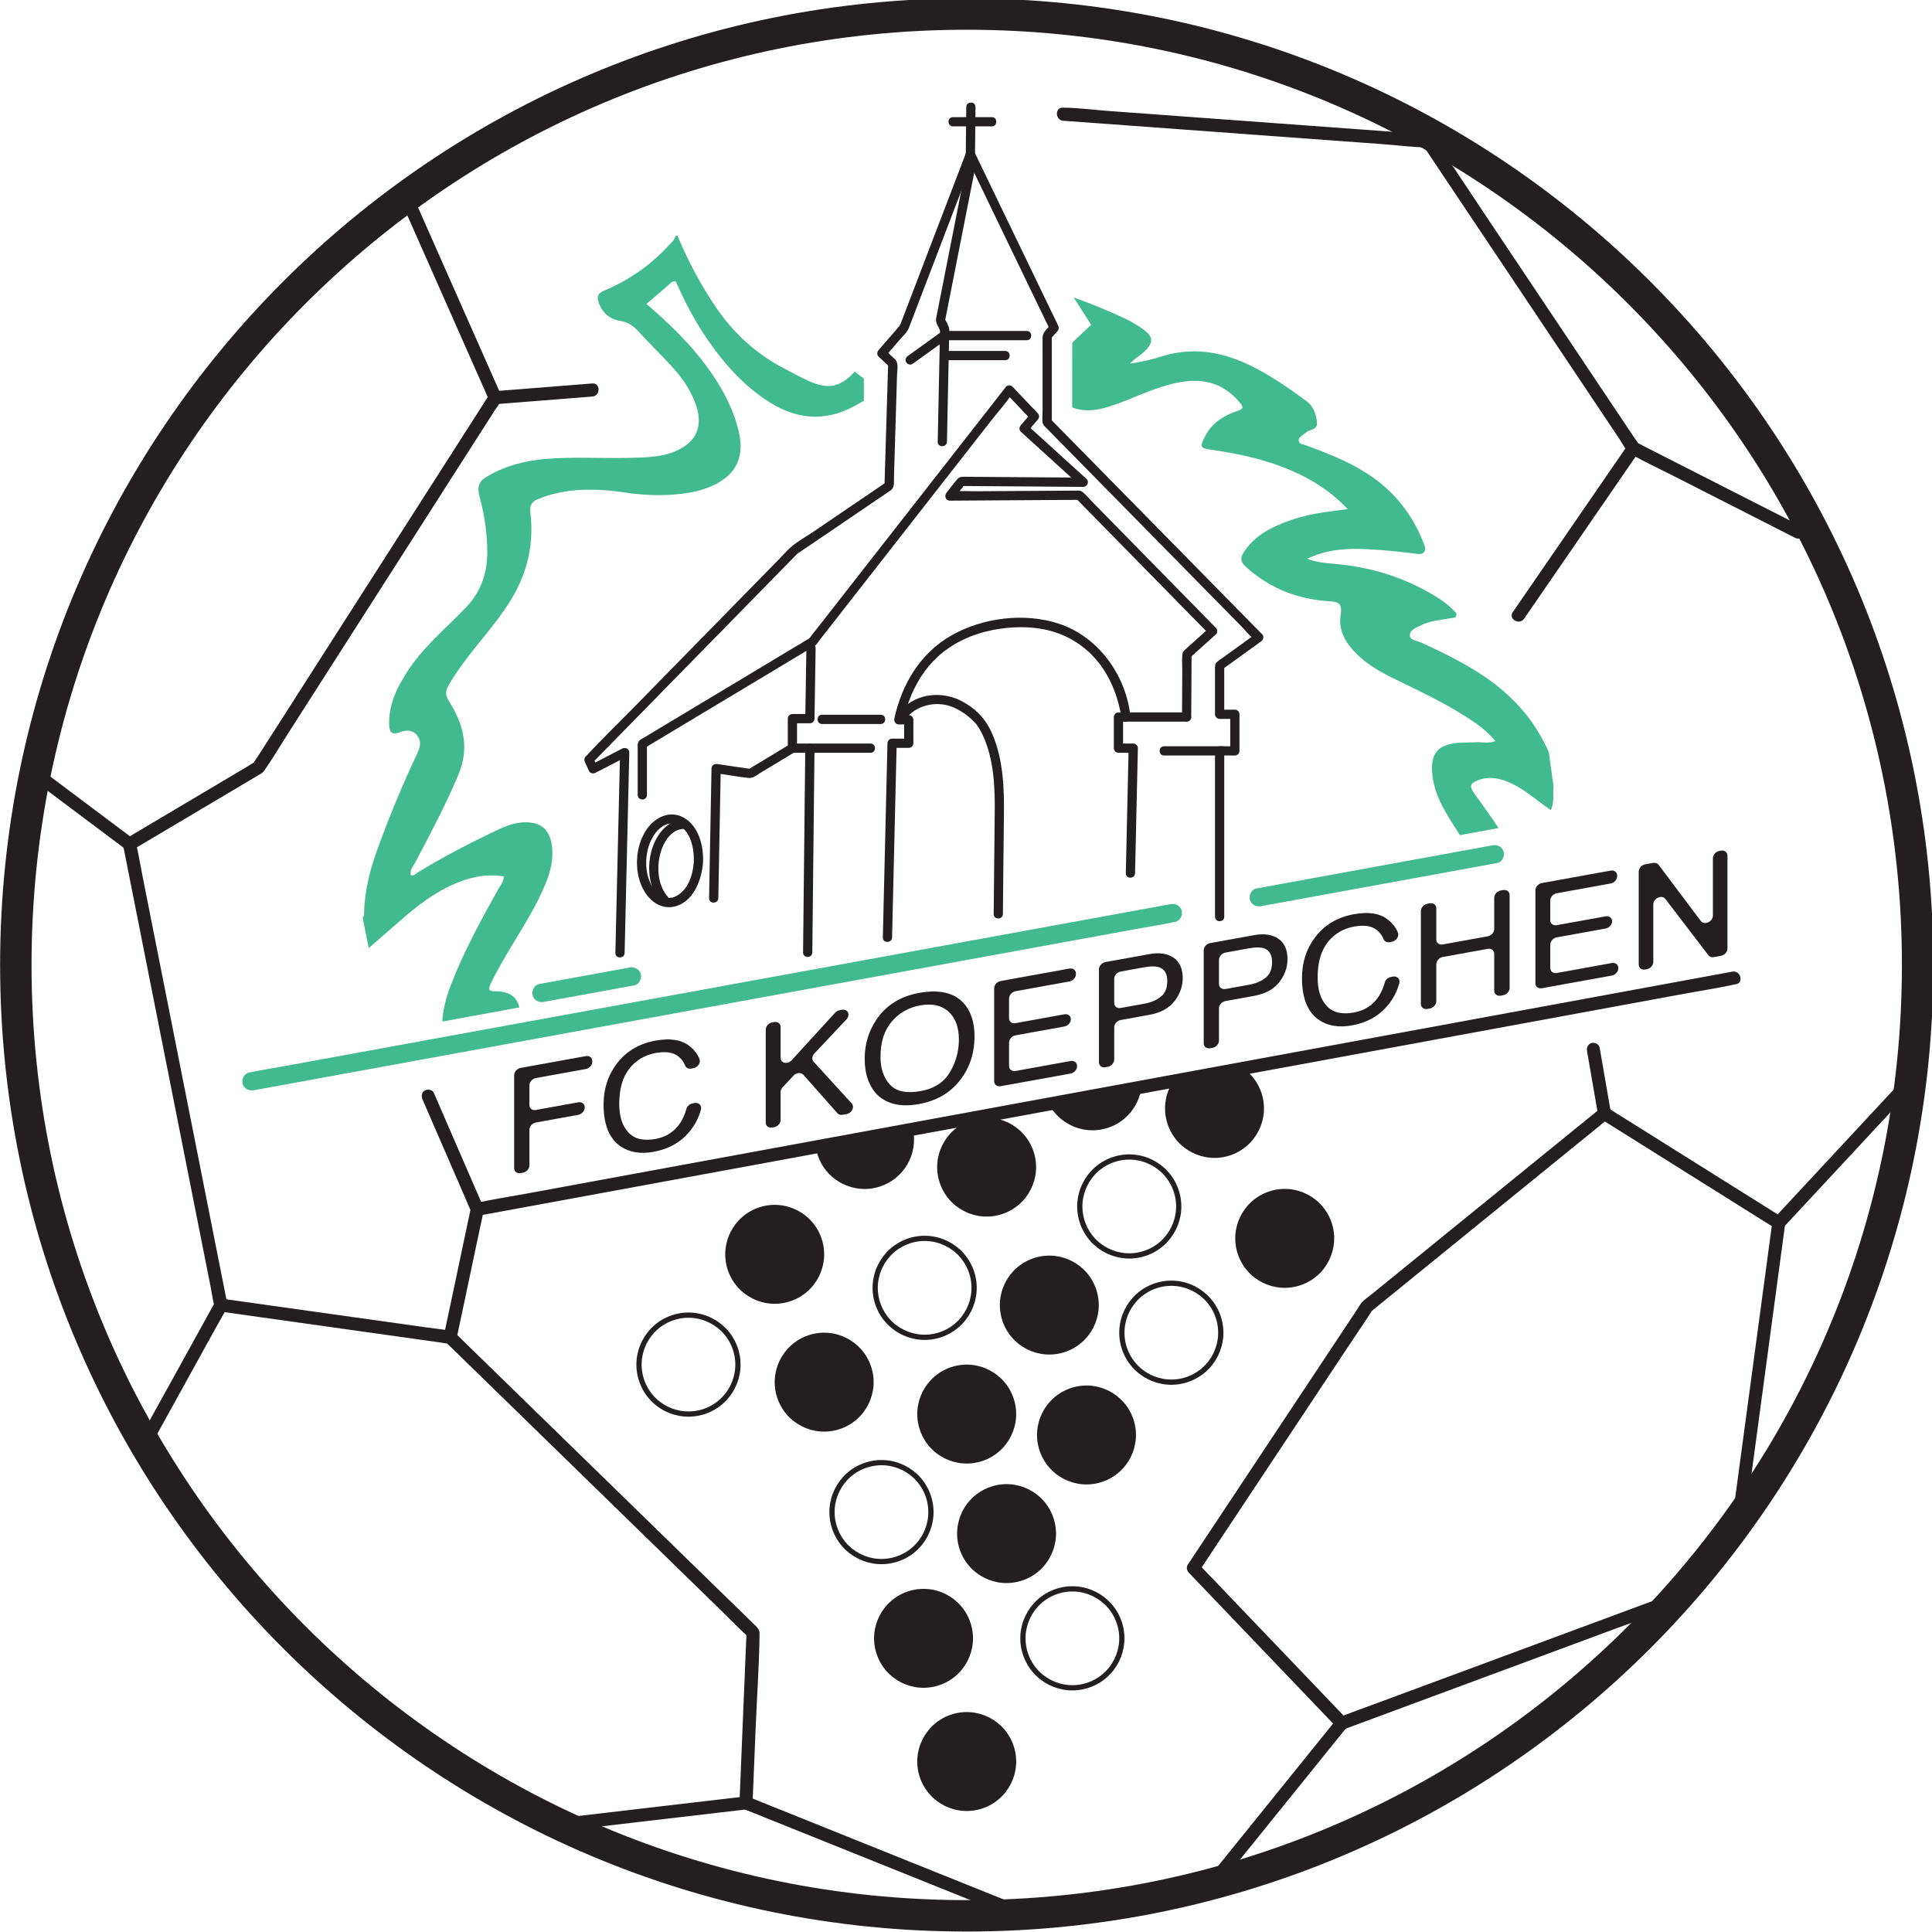
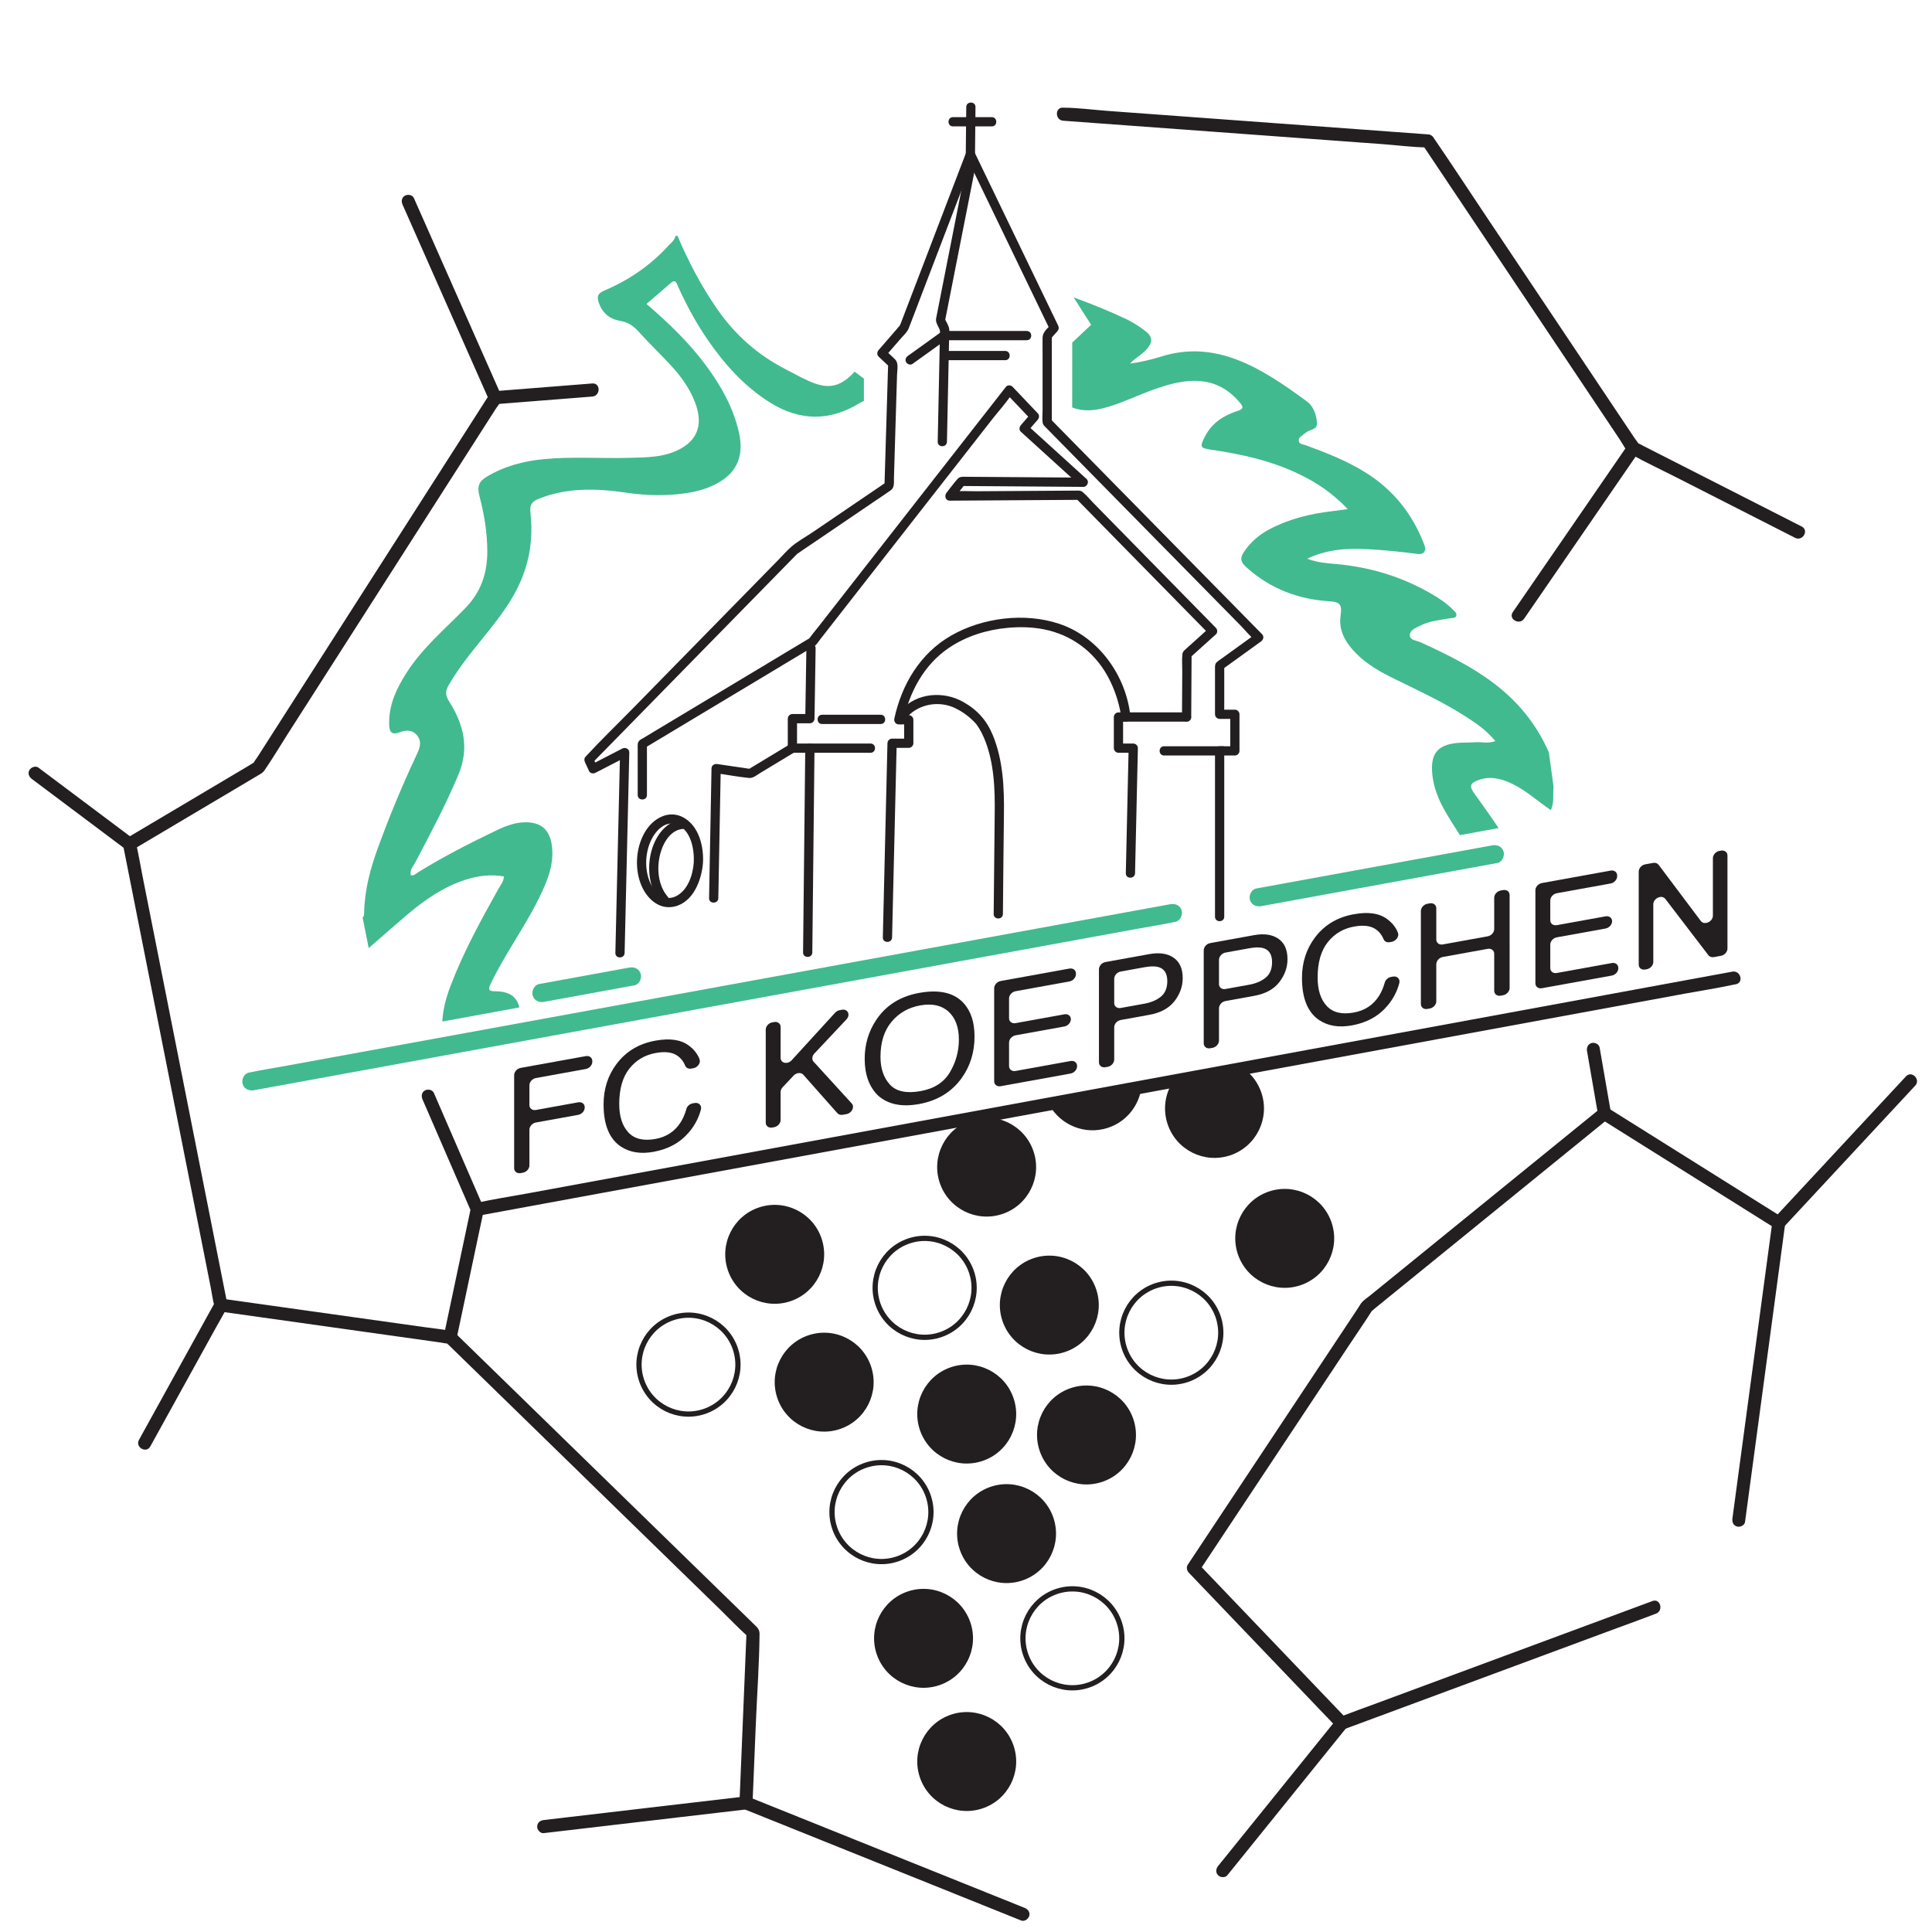
<svg xmlns="http://www.w3.org/2000/svg" xmlns:ns1="http://www.inkscape.org/namespaces/inkscape" xmlns:ns2="http://sodipodi.sourceforge.net/DTD/sodipodi-0.dtd" width="184.575mm" height="184.575mm" viewBox="0 0 184.575 184.575" version="1.1" id="svg5" xml:space="preserve" ns1:version="1.2.2 (732a01da63, 2022-12-09)" ns2:docname="Wormeldange Koeppchen FC.svg">
  <ns2:namedview id="namedview7" pagecolor="#ffffff" bordercolor="#666666" borderopacity="1.0" ns1:showpageshadow="2" ns1:pageopacity="0.0" ns1:pagecheckerboard="0" ns1:deskcolor="#d1d1d1" ns1:document-units="mm" showgrid="false" ns1:zoom="0.914906" ns1:cx="312.05391" ns1:cy="398.94809" ns1:window-width="2560" ns1:window-height="1377" ns1:window-x="-8" ns1:window-y="-8" ns1:window-maximized="1" ns1:current-layer="svg5" />
  <defs id="defs2">
    <clipPath clipPathUnits="userSpaceOnUse" id="clipPath198">
      <path d="M 0,841.89 H 595.276 V 0 H 0 Z" id="path196" />
    </clipPath>
  </defs>
  <g ns1:label="Calque 1" ns1:groupmode="layer" id="layer1" transform="translate(-237.539,-42.677)" />
  <g id="g192" transform="matrix(0.353,0,0,-0.353,-17.539,254.323)">
    <g id="g194" clip-path="url(#clipPath198)">
      <g id="g200" transform="translate(190.599,431.443)">
        <path d="m 0,0 17.625,3.191 c 0.974,0.176 1.764,-0.418 1.764,-1.328 V 1.669 c 0,-0.91 -0.79,-1.79 -1.764,-1.967 L 4.131,-2.74 C 3.156,-2.917 2.367,-3.797 2.367,-4.707 v -5.348 c 0,-0.91 0.789,-1.504 1.764,-1.328 l 11.439,2.071 c 0.974,0.176 1.764,-0.418 1.764,-1.328 v -0.097 c 0,-0.909 -0.79,-1.79 -1.764,-1.966 L 4.131,-14.774 C 3.156,-14.95 2.367,-15.83 2.367,-16.74 v -9.65 c 0,-0.91 -0.79,-1.79 -1.765,-1.967 L 0,-28.466 c -0.974,-0.176 -1.764,0.418 -1.764,1.328 v 25.172 c 0,0.909 0.79,1.79 1.764,1.966" style="fill:#231f20;fill-opacity:1;fill-rule:nonzero;stroke:none" id="path202" />
      </g>
      <g id="g204" transform="translate(235.979,437.585)">
        <path d="M 0,0 C 1.465,-1.056 2.477,-2.318 3.035,-3.788 3.41,-4.773 2.531,-6.014 1.343,-6.23 L 0.797,-6.328 c -0.746,-0.135 -1.406,0.188 -1.655,0.799 -0.502,1.235 -1.282,2.181 -2.341,2.838 -1.339,0.829 -3.218,1.025 -5.638,0.587 -2.949,-0.533 -5.331,-1.951 -7.145,-4.251 -1.815,-2.3 -2.722,-5.487 -2.722,-9.559 0,-3.336 0.819,-5.893 2.457,-7.672 1.639,-1.778 4.082,-2.373 7.332,-1.785 2.99,0.542 5.268,2.045 6.831,4.511 0.644,1.009 1.16,2.212 1.55,3.61 0.208,0.748 0.904,1.369 1.694,1.512 l 0.532,0.096 c 1.167,0.211 1.993,-0.674 1.705,-1.782 -0.571,-2.197 -1.613,-4.202 -3.127,-6.013 -2.394,-2.875 -5.623,-4.68 -9.686,-5.416 -3.502,-0.634 -6.443,-0.164 -8.824,1.409 -3.132,2.082 -4.699,5.89 -4.699,11.422 0,4.202 1.176,7.86 3.529,10.974 2.544,3.382 6.053,5.478 10.526,6.287 C -5.068,1.93 -2.107,1.517 0,0" style="fill:#231f20;fill-opacity:1;fill-rule:nonzero;stroke:none" id="path206" />
      </g>
      <g id="g208" transform="translate(258.69,443.769)">
        <path d="m 0,0 0.499,0.09 c 0.974,0.177 1.764,-0.418 1.764,-1.327 v -8.371 c 0,-1.459 1.881,-1.857 2.998,-0.635 L 17.005,2.609 c 0.33,0.36 0.773,0.609 1.234,0.693 l 0.618,0.112 c 1.597,0.289 2.372,-1.392 1.212,-2.625 l -8.673,-9.217 c -0.646,-0.687 -0.738,-1.633 -0.213,-2.208 l 10.33,-11.316 c 0.852,-0.934 0.02,-2.616 -1.424,-2.877 l -1.022,-0.185 c -0.57,-0.103 -1.105,0.057 -1.436,0.431 l -9.222,10.404 c -0.622,0.701 -1.87,0.588 -2.649,-0.239 l -2.944,-3.13 c -0.353,-0.375 -0.553,-0.844 -0.553,-1.297 v -7.564 c 0,-0.91 -0.79,-1.79 -1.764,-1.967 L 0,-28.466 c -0.974,-0.176 -1.764,0.418 -1.764,1.328 v 25.172 c 0,0.909 0.79,1.79 1.764,1.966" style="fill:#231f20;fill-opacity:1;fill-rule:nonzero;stroke:none" id="path210" />
      </g>
      <g id="g212" transform="translate(306.758,430.257)">
        <path d="m 0,0 c 1.626,2.732 2.439,5.682 2.439,8.849 0,3.348 -0.938,5.874 -2.813,7.578 -1.875,1.703 -4.439,2.26 -7.691,1.672 -3.156,-0.572 -5.73,-2.049 -7.722,-4.433 -1.993,-2.385 -2.99,-5.548 -2.99,-9.492 0,-3.154 0.854,-5.66 2.564,-7.516 1.709,-1.856 4.48,-2.437 8.314,-1.743 C -4.259,-4.426 -1.626,-2.732 0,0 M 3.643,18.804 C 5.664,16.65 6.674,13.611 6.674,9.683 6.674,5.433 5.518,1.69 3.207,-1.544 0.495,-5.342 -3.374,-7.696 -8.397,-8.605 c -4.692,-0.849 -8.38,-0.071 -11.065,2.337 -2.394,2.357 -3.591,5.667 -3.591,9.931 0,3.848 1.024,7.329 3.072,10.438 2.63,3.989 6.518,6.45 11.667,7.382 5.384,0.975 9.369,0.082 11.957,-2.679" style="fill:#231f20;fill-opacity:1;fill-rule:nonzero;stroke:none" id="path214" />
      </g>
      <g id="g216" transform="translate(320.511,454.96)">
        <path d="M 0,0 18.601,3.367 C 19.576,3.544 20.365,2.949 20.365,2.04 V 1.845 c 0,-0.909 -0.789,-1.79 -1.764,-1.966 L 4.027,-2.759 C 3.053,-2.936 2.263,-3.816 2.263,-4.726 v -5.348 c 0,-0.91 0.79,-1.504 1.764,-1.328 l 13.203,2.39 c 0.975,0.177 1.765,-0.418 1.765,-1.327 0,-0.91 -0.79,-1.79 -1.765,-1.967 l -13.203,-2.39 c -0.974,-0.176 -1.764,-1.057 -1.764,-1.966 v -6.357 c 0,-0.909 0.79,-1.504 1.764,-1.327 l 14.885,2.694 c 0.974,0.177 1.764,-0.418 1.764,-1.327 v -0.097 c 0,-0.91 -0.79,-1.79 -1.764,-1.966 L 0,-28.466 c -0.974,-0.176 -1.764,0.418 -1.764,1.328 v 25.172 c 0,0.909 0.79,1.79 1.764,1.966" style="fill:#231f20;fill-opacity:1;fill-rule:nonzero;stroke:none" id="path218" />
      </g>
      <g id="g220" transform="translate(363.127,458.76)">
        <path d="m 0,0 c -0.907,0.236 -2.15,0.212 -3.73,-0.074 l -6.398,-1.158 c -0.974,-0.176 -1.764,-1.057 -1.764,-1.966 v -6.57 c 0,-0.909 0.79,-1.503 1.764,-1.327 l 6.398,1.158 c 1.841,0.333 3.336,0.972 4.482,1.916 1.148,0.944 1.722,2.346 1.722,4.206 C 2.474,-1.722 1.649,-0.451 0,0 m -16.023,-0.632 c 0,0.909 0.79,1.79 1.765,1.966 L -2.377,3.485 C 0.321,3.973 2.499,3.654 4.159,2.526 5.818,1.399 6.647,-0.456 6.647,-3.04 6.647,-5.262 5.906,-7.33 4.427,-9.246 2.945,-11.16 0.68,-12.394 -2.37,-12.947 l -7.758,-1.404 c -0.974,-0.176 -1.764,-1.057 -1.764,-1.966 v -8.74 c 0,-0.909 -0.79,-1.79 -1.765,-1.966 l -0.601,-0.109 c -0.975,-0.176 -1.765,0.418 -1.765,1.328 z" style="fill:#231f20;fill-opacity:1;fill-rule:nonzero;stroke:none" id="path222" />
      </g>
      <g id="g224" transform="translate(391.485,463.893)">
        <path d="m 0,0 c -0.907,0.236 -2.15,0.212 -3.731,-0.074 l -6.397,-1.158 c -0.974,-0.176 -1.764,-1.057 -1.764,-1.966 v -6.57 c 0,-0.909 0.79,-1.503 1.764,-1.327 l 6.397,1.158 c 1.842,0.333 3.336,0.972 4.483,1.916 1.148,0.944 1.721,2.346 1.721,4.206 C 2.473,-1.722 1.649,-0.451 0,0 m -16.024,-0.633 c 0,0.91 0.79,1.79 1.765,1.967 L -2.377,3.485 C 0.32,3.973 2.499,3.654 4.158,2.526 5.817,1.399 6.646,-0.456 6.646,-3.04 c 0,-2.222 -0.74,-4.29 -2.221,-6.206 -1.48,-1.914 -3.745,-3.148 -6.795,-3.701 l -7.758,-1.404 c -0.974,-0.176 -1.764,-1.057 -1.764,-1.966 v -8.74 c 0,-0.909 -0.79,-1.79 -1.765,-1.966 l -0.602,-0.109 c -0.975,-0.176 -1.765,0.418 -1.765,1.328 z" style="fill:#231f20;fill-opacity:1;fill-rule:nonzero;stroke:none" id="path226" />
      </g>
      <g id="g228" transform="translate(424.994,471.801)">
        <path d="M 0,0 C 1.465,-1.056 2.476,-2.318 3.035,-3.788 3.409,-4.773 2.531,-6.015 1.343,-6.23 L 0.797,-6.328 c -0.746,-0.135 -1.407,0.188 -1.655,0.799 -0.502,1.235 -1.283,2.181 -2.342,2.837 -1.339,0.83 -3.218,1.026 -5.637,0.588 -2.95,-0.534 -5.332,-1.951 -7.146,-4.251 -1.814,-2.3 -2.721,-5.487 -2.721,-9.559 0,-3.336 0.819,-5.893 2.457,-7.672 1.638,-1.778 4.082,-2.373 7.331,-1.785 2.991,0.542 5.268,2.045 6.832,4.511 0.643,1.008 1.16,2.212 1.55,3.61 0.208,0.748 0.904,1.369 1.693,1.512 l 0.533,0.096 c 1.167,0.211 1.992,-0.674 1.704,-1.782 -0.571,-2.197 -1.613,-4.202 -3.127,-6.014 -2.394,-2.874 -5.622,-4.68 -9.686,-5.415 -3.502,-0.634 -6.444,-0.165 -8.824,1.408 -3.132,2.083 -4.698,5.891 -4.698,11.423 0,4.201 1.176,7.86 3.529,10.974 2.544,3.382 6.052,5.478 10.526,6.287 C -5.069,1.93 -2.107,1.517 0,0" style="fill:#231f20;fill-opacity:1;fill-rule:nonzero;stroke:none" id="path230" />
      </g>
      <g id="g232" transform="translate(435.996,475.866)">
        <path d="M 0,0 0.643,0.116 C 1.618,0.293 2.408,-0.302 2.408,-1.211 V -9.68 c 0,-0.909 0.79,-1.504 1.764,-1.327 l 12.145,2.198 c 0.974,0.176 1.764,1.057 1.764,1.966 v 8.469 c 0,0.91 0.79,1.79 1.764,1.966 l 0.644,0.117 c 0.974,0.176 1.764,-0.418 1.764,-1.328 V -22.79 c 0,-0.91 -0.79,-1.79 -1.764,-1.967 l -0.644,-0.116 c -0.974,-0.177 -1.764,0.418 -1.764,1.327 v 10.019 c 0,0.909 -0.79,1.504 -1.764,1.327 L 4.172,-14.398 c -0.974,-0.176 -1.764,-1.057 -1.764,-1.966 v -10.019 c 0,-0.91 -0.79,-1.79 -1.765,-1.966 L 0,-28.466 c -0.974,-0.176 -1.764,0.418 -1.764,1.328 v 25.172 c 0,0.909 0.79,1.79 1.764,1.966" style="fill:#231f20;fill-opacity:1;fill-rule:nonzero;stroke:none" id="path234" />
      </g>
      <g id="g236" transform="translate(466.989,481.476)">
        <path d="M 0,0 18.602,3.367 C 19.576,3.544 20.366,2.949 20.366,2.04 V 1.845 c 0,-0.909 -0.79,-1.79 -1.764,-1.966 L 4.028,-2.759 C 3.053,-2.936 2.263,-3.816 2.263,-4.725 v -5.349 c 0,-0.91 0.79,-1.504 1.765,-1.328 l 13.203,2.39 c 0.974,0.177 1.764,-0.418 1.764,-1.327 0,-0.91 -0.79,-1.79 -1.764,-1.967 l -13.203,-2.39 c -0.975,-0.176 -1.765,-1.056 -1.765,-1.966 v -6.356 c 0,-0.91 0.79,-1.504 1.765,-1.328 l 14.884,2.694 c 0.975,0.177 1.765,-0.418 1.765,-1.327 v -0.097 c 0,-0.909 -0.79,-1.79 -1.765,-1.966 L 0,-28.466 c -0.974,-0.176 -1.764,0.418 -1.764,1.328 v 25.172 c 0,0.909 0.79,1.79 1.764,1.966" style="fill:#231f20;fill-opacity:1;fill-rule:nonzero;stroke:none" id="path238" />
      </g>
      <g id="g240" transform="translate(494.952,486.538)">
        <path d="M 0,0 2.118,0.383 C 2.73,0.494 3.298,0.301 3.62,-0.127 l 11.424,-15.21 c 0.934,-1.243 3.266,-0.204 3.266,1.456 V 1.668 c 0,0.909 0.79,1.79 1.765,1.966 l 0.415,0.075 c 0.974,0.177 1.764,-0.418 1.764,-1.327 V -22.79 c 0,-0.91 -0.79,-1.79 -1.764,-1.967 l -1.9,-0.344 c -0.608,-0.11 -1.172,0.08 -1.495,0.502 L 5.44,-9.361 C 4.499,-8.13 2.181,-9.172 2.181,-10.826 v -15.598 c 0,-0.91 -0.79,-1.79 -1.765,-1.966 L 0,-28.466 c -0.974,-0.176 -1.764,0.418 -1.764,1.328 v 25.172 c 0,0.909 0.79,1.79 1.764,1.966" style="fill:#231f20;fill-opacity:1;fill-rule:nonzero;stroke:none" id="path242" />
      </g>
      <g id="g244" transform="translate(568.67,459.313)">
-         <path d="m 0,0 c 0,-142.131 -115.22,-257.351 -257.351,-257.351 -142.131,0 -257.351,115.22 -257.351,257.351 0,142.131 115.22,257.351 257.351,257.351 C -115.22,257.351 0,142.131 0,0 Z" style="fill:none;stroke:#231f20;stroke-width:8.504;stroke-linecap:butt;stroke-linejoin:miter;stroke-miterlimit:10;stroke-dasharray:none;stroke-opacity:1" id="path246" />
-       </g>
+         </g>
      <g id="g248" transform="translate(391.011,475.221)">
        <path d="m 0,0 c 7.182,1.313 14.365,2.625 21.547,3.938 11.462,2.095 22.923,4.189 34.385,6.284 2.65,0.484 5.299,0.969 7.949,1.453 1.319,0.241 2.065,1.841 1.732,3.051 -0.381,1.386 -1.728,1.974 -3.051,1.732 C 55.38,15.146 48.198,13.833 41.015,12.52 29.554,10.426 18.092,8.331 6.63,6.236 3.981,5.752 1.331,5.268 -1.319,4.783 -2.637,4.542 -3.384,2.942 -3.051,1.732 -2.67,0.346 -1.322,-0.242 0,0" style="fill:#41ba8f;fill-opacity:1;fill-rule:nonzero;stroke:none" id="path250" />
      </g>
      <g id="g252" transform="translate(118.395,425.398)">
        <path d="m 0,0 c 2.234,0.408 4.468,0.817 6.702,1.225 6.026,1.101 12.053,2.203 18.079,3.304 8.97,1.639 17.94,3.279 26.909,4.918 10.91,1.994 21.819,3.987 32.728,5.981 11.948,2.184 23.896,4.367 35.844,6.551 l 36.181,6.612 c 11.246,2.056 22.492,4.111 33.739,6.166 9.533,1.743 19.067,3.485 28.6,5.227 6.81,1.245 13.621,2.49 20.431,3.734 3.243,0.593 6.52,1.095 9.745,1.781 0.137,0.029 0.275,0.051 0.412,0.076 1.319,0.241 2.065,1.841 1.733,3.051 -0.381,1.386 -1.729,1.974 -3.051,1.732 -2.234,-0.408 -4.468,-0.816 -6.702,-1.225 -6.027,-1.101 -12.053,-2.202 -18.08,-3.304 C 214.301,44.19 205.331,42.551 196.361,40.911 185.452,38.917 174.543,36.924 163.633,34.93 151.685,32.746 139.737,30.563 127.789,28.379 115.729,26.175 103.669,23.971 91.608,21.767 80.362,19.711 69.116,17.656 57.87,15.601 48.336,13.858 38.803,12.116 29.269,10.374 22.459,9.129 15.649,7.884 8.839,6.64 5.595,6.047 2.319,5.545 -0.907,4.859 -1.043,4.83 -1.182,4.809 -1.319,4.783 -2.637,4.542 -3.384,2.942 -3.051,1.732 -2.67,0.346 -1.322,-0.242 0,0" style="fill:#41ba8f;fill-opacity:1;fill-rule:nonzero;stroke:none" id="path254" />
      </g>
      <g id="g256" transform="translate(179.32,391.47)">
        <path d="m 0,0 c 3.032,0.558 6.064,1.116 9.095,1.674 l 24.753,4.556 36.611,6.739 c 14.89,2.741 29.78,5.481 44.669,8.222 16.31,3.002 32.619,6.004 48.928,9.006 16.462,3.03 32.925,6.06 49.387,9.09 15.349,2.825 30.698,5.65 46.046,8.476 12.969,2.387 25.938,4.774 38.906,7.161 9.322,1.716 18.644,3.431 27.966,5.147 4.401,0.81 8.852,1.489 13.227,2.435 0.185,0.04 0.373,0.068 0.559,0.103 2.239,0.412 1.291,3.827 -0.942,3.416 -3.032,-0.558 -6.064,-1.116 -9.095,-1.674 l -24.753,-4.556 c -12.204,-2.246 -24.408,-4.492 -36.611,-6.739 -14.89,-2.74 -29.78,-5.481 -44.669,-8.222 -16.31,-3.001 -32.619,-6.003 -48.928,-9.005 -16.463,-3.03 -32.925,-6.061 -49.387,-9.091 C 110.413,23.913 95.064,21.088 79.716,18.263 66.747,15.876 53.778,13.489 40.81,11.102 L 12.844,5.954 C 8.442,5.144 3.991,4.466 -0.383,3.52 -0.568,3.48 -0.756,3.451 -0.942,3.417 -3.181,3.005 -2.233,-0.411 0,0" style="fill:#231f20;fill-opacity:1;fill-rule:nonzero;stroke:none" id="path258" />
      </g>
      <g id="g260" transform="translate(339.504,344.798)">
        <path d="m 0,0 c -7.013,-2.337 -10.804,-9.917 -8.467,-16.93 2.337,-7.013 9.917,-10.803 16.93,-8.466 7.013,2.337 10.804,9.916 8.467,16.929 C 14.593,-1.454 7.013,2.337 0,0" style="fill:#231f20;fill-opacity:1;fill-rule:nonzero;stroke:none" id="path262" />
      </g>
      <g id="g264" transform="translate(317.868,318.105)">
        <path d="m 0,0 c -7.013,-2.337 -10.804,-9.917 -8.467,-16.93 2.337,-7.013 9.917,-10.803 16.93,-8.466 7.013,2.337 10.804,9.916 8.467,16.929 C 14.593,-1.454 7.013,2.337 0,0" style="fill:#231f20;fill-opacity:1;fill-rule:nonzero;stroke:none" id="path266" />
      </g>
      <g id="g268" transform="translate(307.087,350.455)">
        <path d="m 0,0 c -7.013,-2.337 -10.804,-9.917 -8.467,-16.93 2.337,-7.013 9.917,-10.803 16.93,-8.466 7.013,2.337 10.804,9.916 8.467,16.929 C 14.593,-1.454 7.013,2.337 0,0" style="fill:#231f20;fill-opacity:1;fill-rule:nonzero;stroke:none" id="path270" />
      </g>
      <g id="g272" transform="translate(295.702,384.619)">
        <path d="m 0,0 c -7.013,-2.337 -10.804,-9.917 -8.467,-16.93 2.337,-7.013 9.917,-10.803 16.93,-8.466 7.013,2.337 10.804,9.916 8.467,16.929 C 14.593,-1.454 7.013,2.337 0,0 Z" style="fill:none;stroke:#231f20;stroke-width:1.417;stroke-linecap:butt;stroke-linejoin:miter;stroke-miterlimit:10;stroke-dasharray:none;stroke-opacity:1" id="path274" />
      </g>
      <g id="g276" transform="translate(268.507,359.092)">
        <path d="m 0,0 c -7.013,-2.337 -10.804,-9.917 -8.467,-16.93 2.337,-7.013 9.917,-10.803 16.93,-8.466 7.013,2.337 10.804,9.916 8.467,16.929 C 14.593,-1.454 7.013,2.337 0,0" style="fill:#231f20;fill-opacity:1;fill-rule:nonzero;stroke:none" id="path278" />
      </g>
      <g id="g280" transform="translate(295.401,289.763)">
        <path d="m 0,0 c -7.013,-2.337 -10.804,-9.917 -8.467,-16.93 2.337,-7.013 9.917,-10.803 16.93,-8.466 7.013,2.337 10.804,9.916 8.467,16.929 C 14.593,-1.454 7.013,2.337 0,0" style="fill:#231f20;fill-opacity:1;fill-rule:nonzero;stroke:none" id="path282" />
      </g>
      <g id="g284" transform="translate(292.479,298.531)">
        <path d="M 0,0 C 7.013,2.337 10.804,9.917 8.467,16.93 6.13,23.943 -1.45,27.733 -8.463,25.396 -15.476,23.059 -19.267,15.48 -16.93,8.467 -14.593,1.454 -7.013,-2.337 0,0 Z" style="fill:none;stroke:#231f20;stroke-width:1.417;stroke-linecap:butt;stroke-linejoin:miter;stroke-miterlimit:10;stroke-dasharray:none;stroke-opacity:1" id="path286" />
      </g>
      <g id="g288" transform="translate(240.246,338.447)">
        <path d="M 0,0 C 7.013,2.337 10.804,9.917 8.467,16.93 6.13,23.943 -1.45,27.733 -8.463,25.396 -15.476,23.059 -19.267,15.48 -16.93,8.467 -14.593,1.454 -7.013,-2.337 0,0 Z" style="fill:none;stroke:#231f20;stroke-width:1.417;stroke-linecap:butt;stroke-linejoin:miter;stroke-miterlimit:10;stroke-dasharray:none;stroke-opacity:1" id="path290" />
      </g>
      <g id="g292" transform="translate(391.077,424.706)">
        <path d="m 0,0 c -0.887,2.662 -2.532,4.856 -4.612,6.431 l -19.425,-3.55 c -2.049,-3.271 -2.675,-7.397 -1.359,-11.344 2.337,-7.013 9.916,-10.804 16.929,-8.467 C -1.454,-14.593 2.337,-7.013 0,0" style="fill:#231f20;fill-opacity:1;fill-rule:nonzero;stroke:none" id="path294" />
      </g>
      <g id="g296" transform="translate(349.589,415.247)">
        <path d="M 0,0 C 4.968,1.655 8.305,5.944 9.006,10.796 L -15.943,6.236 C -12.888,0.686 -6.225,-2.075 0,0" style="fill:#231f20;fill-opacity:1;fill-rule:nonzero;stroke:none" id="path298" />
      </g>
      <g id="g300" transform="translate(362.461,372.48)">
        <path d="m 0,0 c -7.013,-2.337 -10.804,-9.917 -8.467,-16.93 2.337,-7.013 9.917,-10.803 16.93,-8.466 7.013,2.337 10.804,9.916 8.467,16.929 C 14.593,-1.454 7.013,2.337 0,0 Z" style="fill:none;stroke:#231f20;stroke-width:1.417;stroke-linecap:butt;stroke-linejoin:miter;stroke-miterlimit:10;stroke-dasharray:none;stroke-opacity:1" id="path302" />
      </g>
      <g id="g304" transform="translate(359.539,381.248)">
-         <path d="M 0,0 C 7.013,2.337 10.804,9.917 8.467,16.93 6.13,23.943 -1.45,27.733 -8.463,25.396 -15.476,23.059 -19.267,15.48 -16.93,8.467 -14.593,1.454 -7.013,-2.337 0,0 Z" style="fill:none;stroke:#231f20;stroke-width:1.417;stroke-linecap:butt;stroke-linejoin:miter;stroke-miterlimit:10;stroke-dasharray:none;stroke-opacity:1" id="path306" />
-       </g>
+         </g>
      <g id="g308" transform="translate(329.439,379.952)">
        <path d="m 0,0 c -7.013,-2.337 -10.804,-9.917 -8.467,-16.93 2.337,-7.013 9.917,-10.803 16.93,-8.466 7.013,2.337 10.804,9.916 8.467,16.929 C 14.593,-1.454 7.013,2.337 0,0" style="fill:#231f20;fill-opacity:1;fill-rule:nonzero;stroke:none" id="path310" />
      </g>
      <g id="g312" transform="translate(393.149,398.007)">
        <path d="m 0,0 c -7.013,-2.337 -10.804,-9.917 -8.467,-16.93 2.337,-7.013 9.917,-10.803 16.93,-8.466 7.013,2.337 10.804,9.916 8.467,16.929 C 14.593,-1.454 7.013,2.337 0,0" style="fill:#231f20;fill-opacity:1;fill-rule:nonzero;stroke:none" id="path314" />
      </g>
      <g id="g316" transform="translate(312.478,417.293)">
        <path d="m 0,0 c -7.013,-2.337 -10.804,-9.917 -8.467,-16.93 2.337,-7.013 9.917,-10.803 16.93,-8.466 7.013,2.337 10.804,9.916 8.467,16.929 C 14.593,-1.454 7.013,2.337 0,0" style="fill:#231f20;fill-opacity:1;fill-rule:nonzero;stroke:none" id="path318" />
      </g>
      <g id="g320" transform="translate(270.99,407.835)">
-         <path d="m 0,0 c 2.337,-7.013 9.917,-10.804 16.93,-8.467 6.498,2.166 10.22,8.833 8.873,15.38 L -0.502,2.105 C -0.388,1.402 -0.233,0.698 0,0" style="fill:#231f20;fill-opacity:1;fill-rule:nonzero;stroke:none" id="path322" />
-       </g>
+         </g>
      <g id="g324" transform="translate(255.119,393.689)">
        <path d="m 0,0 c -7.013,-2.337 -10.804,-9.917 -8.467,-16.93 2.337,-7.013 9.917,-10.803 16.93,-8.466 7.013,2.337 10.804,9.916 8.467,16.929 C 14.593,-1.454 7.013,2.337 0,0" style="fill:#231f20;fill-opacity:1;fill-rule:nonzero;stroke:none" id="path326" />
      </g>
      <g id="g328" transform="translate(307.087,256.42)">
        <path d="m 0,0 c -7.013,-2.337 -10.804,-9.917 -8.467,-16.93 2.337,-7.013 9.917,-10.803 16.93,-8.466 7.013,2.337 10.804,9.916 8.467,16.929 C 14.593,-1.454 7.013,2.337 0,0" style="fill:#231f20;fill-opacity:1;fill-rule:nonzero;stroke:none" id="path330" />
      </g>
      <g id="g332" transform="translate(335.684,289.763)">
        <path d="m 0,0 c -7.013,-2.337 -10.804,-9.917 -8.467,-16.93 2.337,-7.013 9.917,-10.803 16.93,-8.466 7.013,2.337 10.804,9.916 8.467,16.929 C 14.593,-1.454 7.013,2.337 0,0 Z" style="fill:none;stroke:#231f20;stroke-width:1.417;stroke-linecap:butt;stroke-linejoin:miter;stroke-miterlimit:10;stroke-dasharray:none;stroke-opacity:1" id="path334" />
      </g>
      <g id="g336" transform="translate(196.921,449.32)">
        <path d="m 0,0 c 7.117,1.301 14.234,2.602 21.352,3.902 l 3.083,0.564 c 1.329,0.243 2.082,1.856 1.747,3.075 -0.384,1.398 -1.743,1.99 -3.076,1.746 C 15.989,7.987 8.872,6.686 1.755,5.385 L -1.329,4.821 C -2.658,4.578 -3.41,2.966 -3.075,1.746 -2.691,0.349 -1.333,-0.244 0,0" style="fill:#41ba8f;fill-opacity:1;fill-rule:nonzero;stroke:none" id="path338" />
      </g>
      <g id="g340" transform="translate(381.014,472.364)">
        <path d="m 0,0 v 15.202 24.1 5.578 c -0.417,-0.416 -0.833,-0.833 -1.25,-1.25 h 4.124 c 0.676,0 1.25,0.573 1.25,1.25 v 9.905 c 0,0.676 -0.573,1.25 -1.25,1.25 H -1.25 c 0.417,-0.416 0.833,-0.833 1.25,-1.25 v 13.158 c -0.206,-0.36 -0.413,-0.72 -0.619,-1.08 3.529,2.549 7.058,5.098 10.588,7.647 0.647,0.468 0.86,1.346 0.253,1.964 L -9.177,96.202 c -10.265,10.44 -20.53,20.88 -30.795,31.32 -2.353,2.392 -4.705,4.785 -7.058,7.177 0.122,-0.294 0.244,-0.589 0.366,-0.883 v 20.526 2.9 c -0.122,-0.295 -0.244,-0.59 -0.366,-0.884 0.628,0.704 1.256,1.408 1.884,2.113 0.397,0.446 0.45,0.986 0.195,1.514 -2.553,5.292 -5.106,10.584 -7.66,15.875 -4.069,8.435 -8.139,16.869 -12.209,25.304 -0.934,1.936 -1.869,3.873 -2.803,5.81 -0.514,1.064 -1.938,0.608 -2.285,-0.299 -2.639,-6.897 -5.279,-13.795 -7.918,-20.692 -3.245,-8.479 -6.49,-16.957 -9.735,-25.436 -0.076,-0.2 -0.32,-0.587 -0.308,-0.805 -0.008,0.144 0.562,0.705 0.109,0.285 -0.35,-0.325 -0.647,-0.745 -0.96,-1.106 -1.607,-1.854 -3.215,-3.707 -4.822,-5.56 -0.432,-0.499 -0.519,-1.278 0,-1.768 0.982,-0.927 1.965,-1.855 2.947,-2.782 l -0.366,0.884 -0.87,-28.946 c -0.041,-1.379 -0.083,-2.758 -0.124,-4.137 0.206,0.36 0.413,0.72 0.619,1.08 -6.667,-4.534 -13.335,-9.067 -20.002,-13.6 -1.959,-1.332 -4.222,-2.538 -5.999,-4.115 -1.178,-1.044 -2.232,-2.278 -3.333,-3.402 -5.995,-6.118 -11.989,-12.237 -17.983,-18.355 -7.25,-7.4 -14.499,-14.799 -21.748,-22.199 -4.073,-4.156 -8.29,-8.213 -12.237,-12.49 -0.059,-0.064 -0.122,-0.124 -0.183,-0.187 -0.42,-0.428 -0.434,-1 -0.196,-1.515 0.376,-0.812 0.752,-1.624 1.128,-2.436 0.294,-0.634 1.158,-0.734 1.711,-0.448 2.848,1.471 5.695,2.942 8.543,4.413 -0.627,0.359 -1.254,0.719 -1.881,1.079 -0.142,-6.095 -0.285,-12.19 -0.427,-18.284 l -0.685,-29.28 c -0.052,-2.228 -0.104,-4.456 -0.156,-6.685 -0.037,-1.609 2.463,-1.608 2.5,0 0.143,6.095 0.285,12.19 0.428,18.285 l 0.684,29.28 c 0.052,2.228 0.104,4.456 0.156,6.684 0.024,0.991 -1.067,1.499 -1.881,1.079 -2.847,-1.471 -5.695,-2.942 -8.543,-4.413 0.57,-0.149 1.14,-0.299 1.71,-0.448 -0.376,0.812 -0.752,1.624 -1.128,2.436 -0.065,-0.505 -0.13,-1.01 -0.195,-1.515 5.645,5.762 11.29,11.524 16.935,17.287 9.579,9.777 19.157,19.554 28.736,29.331 2.905,2.965 5.81,5.93 8.715,8.895 0.291,0.298 0.597,0.586 0.876,0.894 0.205,0.226 0.402,0.354 0.039,0.091 1.363,0.985 2.787,1.895 4.178,2.841 l 16.641,11.314 c 1.567,1.066 3.158,2.102 4.704,3.199 1.051,0.746 0.804,2.177 0.839,3.343 0.189,6.314 0.379,12.628 0.569,18.943 l 0.27,8.975 c 0.038,1.263 0.474,3.096 -0.478,4.081 -0.872,0.901 -1.833,1.73 -2.745,2.591 v -1.768 c 1.394,1.608 2.788,3.215 4.183,4.823 0.771,0.889 1.779,1.767 2.215,2.877 1.101,2.803 2.154,5.627 3.23,8.44 l 11.602,30.316 c 1.016,2.654 2.031,5.308 3.047,7.961 -0.762,-0.099 -1.523,-0.199 -2.285,-0.298 2.554,-5.292 5.107,-10.583 7.66,-15.875 4.07,-8.435 8.139,-16.869 12.209,-25.304 0.935,-1.936 1.869,-3.873 2.803,-5.809 0.066,0.504 0.131,1.009 0.196,1.514 -0.937,-1.05 -2.224,-2.004 -2.25,-3.477 -0.029,-1.645 0,-3.294 0,-4.939 v -14.758 c 0,-1.052 -0.125,-2.192 0,-3.24 0.081,-0.675 0.454,-0.981 0.887,-1.422 1.575,-1.601 3.149,-3.202 4.723,-4.803 6.281,-6.388 12.562,-12.776 18.843,-19.163 7.103,-7.225 14.207,-14.449 21.31,-21.674 2.608,-2.651 5.215,-5.303 7.823,-7.955 1.246,-1.268 2.451,-2.819 3.853,-3.919 0.065,-0.051 0.12,-0.123 0.179,-0.182 0.084,0.654 0.169,1.309 0.253,1.963 C 5.553,74.391 2.4,72.114 -0.754,69.836 -1.126,69.567 -1.529,69.317 -1.881,69.022 -2.533,68.475 -2.5,67.937 -2.5,67.186 v -6.694 -5.707 c 0,-0.675 0.573,-1.25 1.25,-1.25 h 4.124 c -0.417,0.417 -0.833,0.834 -1.25,1.25 V 44.88 c 0.417,0.417 0.833,0.834 1.25,1.25 H -1.25 c -0.676,0 -1.25,-0.572 -1.25,-1.25 V 29.678 5.578 0 C -2.5,-1.609 0,-1.611 0,0" style="fill:#231f20;fill-opacity:1;fill-rule:nonzero;stroke:none" id="path342" />
      </g>
      <g id="g344" transform="translate(372.079,526.411)">
        <path d="m 0,0 c 0.033,5.667 0.066,11.334 0.099,17.001 -0.122,-0.295 -0.245,-0.589 -0.367,-0.884 2.313,2.083 4.626,4.166 6.939,6.249 0.506,0.455 0.454,1.305 0,1.768 -3.049,3.108 -6.098,6.216 -9.148,9.324 -5.747,5.858 -11.494,11.716 -17.241,17.573 -2.246,2.29 -4.492,4.579 -6.738,6.869 -0.959,0.977 -1.88,2.126 -2.94,2.996 -0.548,0.45 -1.091,0.379 -1.741,0.375 -1.087,-0.007 -2.174,-0.014 -3.26,-0.021 -3.688,-0.024 -7.375,-0.048 -11.063,-0.072 -4.056,-0.026 -8.113,-0.052 -12.169,-0.078 -2.418,-0.016 -4.925,0.157 -7.336,-0.048 -0.126,-0.011 -0.256,-0.002 -0.383,-0.002 0.295,-0.712 0.59,-1.423 0.884,-2.134 l 3.167,3.972 c -0.295,-0.122 -0.59,-0.244 -0.884,-0.366 l 28.811,-0.208 c 1.387,-0.01 2.774,-0.02 4.161,-0.03 1.047,-0.007 1.697,1.396 0.884,2.134 -4.663,4.236 -9.325,8.472 -13.988,12.707 -0.679,0.617 -1.357,1.234 -2.036,1.85 v -1.767 c 0.933,1.08 1.866,2.161 2.8,3.242 0.45,0.521 0.494,1.249 0,1.768 -2.271,2.388 -4.543,4.777 -6.814,7.165 -0.425,0.446 -1.358,0.524 -1.768,0 L -65.143,70.176 C -74.02,58.818 -82.897,47.46 -91.774,36.103 c -3.094,-3.958 -6.187,-7.917 -9.281,-11.875 -0.697,-0.892 -1.456,-1.762 -2.103,-2.691 -0.141,-0.201 -0.494,-0.478 -0.013,-0.136 -0.243,-0.173 -0.518,-0.311 -0.773,-0.464 -10.533,-6.325 -21.066,-12.65 -31.599,-18.974 l -12.798,-7.685 c -0.272,-0.163 -0.581,-0.309 -0.835,-0.501 -0.777,-0.589 -0.631,-1.415 -0.631,-2.276 v -10.221 -2.395 c 0,-1.609 2.5,-1.612 2.5,0 v 13.806 c -0.206,-0.36 -0.413,-0.72 -0.619,-1.08 7.921,4.756 15.842,9.512 23.762,14.268 5.274,3.167 10.547,6.333 15.821,9.5 1.661,0.997 3.321,1.994 4.982,2.991 0.56,0.337 1.264,0.639 1.738,1.102 0.453,0.443 0.816,1.045 1.206,1.543 0.944,1.208 1.889,2.417 2.834,3.626 3.1,3.966 6.199,7.932 9.299,11.898 8.163,10.443 16.325,20.887 24.488,31.33 3.33,4.261 6.66,8.521 9.99,12.782 1.712,2.19 3.703,4.331 5.212,6.669 0.067,0.104 0.155,0.198 0.231,0.295 h -1.768 c 2.271,-2.388 4.543,-4.776 6.814,-7.165 v 1.768 c -0.933,-1.081 -1.867,-2.162 -2.8,-3.243 -0.425,-0.492 -0.529,-1.287 0,-1.767 4.663,-4.236 9.325,-8.472 13.988,-12.708 0.679,-0.616 1.358,-1.233 2.036,-1.85 0.295,0.712 0.59,1.423 0.884,2.134 l -32.285,0.233 c -0.738,0.006 -1.252,-0.035 -1.792,-0.638 -1.045,-1.167 -1.968,-2.469 -2.946,-3.696 -0.64,-0.803 -0.288,-2.141 0.884,-2.133 10.232,0.066 20.465,0.132 30.697,0.198 1.452,0.01 2.905,0.019 4.357,0.029 -0.295,0.122 -0.589,0.244 -0.884,0.366 4.067,-4.145 8.133,-8.29 12.2,-12.435 C -12.5,40.105 -6.021,33.502 0.457,26.899 1.939,25.388 3.421,23.877 4.904,22.366 v 1.768 C 3.535,22.902 2.167,21.669 0.798,20.437 0.009,19.726 -0.781,19.014 -1.571,18.303 -2.025,17.894 -2.333,17.613 -2.402,16.942 -2.553,15.475 -2.419,13.919 -2.428,12.446 -2.443,9.89 -2.457,7.334 -2.472,4.779 -2.482,3.186 -2.491,1.593 -2.5,0 -2.509,-1.609 -0.009,-1.611 0,0" style="fill:#231f20;fill-opacity:1;fill-rule:nonzero;stroke:none" id="path346" />
      </g>
      <g id="g348" transform="translate(313.562,678.707)">
        <path d="m 0,0 c 0.038,3.727 0.076,7.453 0.114,11.179 0.006,0.537 0.011,1.073 0.016,1.61 0.017,1.609 -2.483,1.61 -2.5,0 C -2.408,9.062 -2.446,5.336 -2.484,1.609 -2.489,1.073 -2.495,0.536 -2.5,0 -2.516,-1.609 -0.016,-1.61 0,0" style="fill:#231f20;fill-opacity:1;fill-rule:nonzero;stroke:none" id="path350" />
      </g>
      <g id="g352" transform="translate(307.599,686.256)">
        <path d="m 0,0 h 9.206 1.302 c 1.609,0 1.611,2.5 0,2.5 H 1.302 0 C -1.609,2.5 -1.611,0 0,0" style="fill:#231f20;fill-opacity:1;fill-rule:nonzero;stroke:none" id="path354" />
      </g>
      <g id="g356" transform="translate(311.237,675.908)">
        <path d="m 0,0 c -2.152,-10.92 -4.303,-21.839 -6.455,-32.759 -0.471,-2.391 -0.942,-4.781 -1.413,-7.172 -0.11,-0.56 -0.23,-1.119 -0.331,-1.681 -0.176,-0.978 0.349,-1.747 0.765,-2.614 0.129,-0.267 0.229,-0.651 0.42,-0.875 0.236,-0.278 0.007,0.653 -0.122,0.485 -0.066,-0.086 -0.011,-0.511 -0.013,-0.614 -0.019,-0.912 -0.038,-1.823 -0.057,-2.734 -0.067,-3.237 -0.135,-6.474 -0.202,-9.71 -0.121,-5.777 -0.241,-11.553 -0.361,-17.329 -0.034,-1.61 2.466,-1.609 2.5,0 0.2,9.587 0.399,19.174 0.599,28.762 0.011,0.525 0.081,1.089 0.034,1.613 -0.096,1.052 -0.871,2.147 -1.323,3.089 0.042,-0.321 0.084,-0.642 0.126,-0.963 2.411,12.236 4.822,24.472 7.233,36.707 0.337,1.71 0.674,3.42 1.011,5.13 C 2.72,0.907 0.311,1.58 0,0" style="fill:#231f20;fill-opacity:1;fill-rule:nonzero;stroke:none" id="path358" />
      </g>
      <g id="g360" transform="translate(356.875,484.132)">
        <path d="m 0,0 c 0.224,9.879 0.447,19.758 0.671,29.637 0.031,1.405 0.063,2.81 0.095,4.215 0.015,0.676 -0.585,1.25 -1.25,1.25 h -4.004 c 0.417,-0.417 0.834,-0.834 1.25,-1.25 v 8.426 c -0.416,-0.416 -0.833,-0.833 -1.25,-1.25 h 2.002 c 0.627,0 1.316,0.575 1.25,1.25 -1.086,11.119 -8.597,21.673 -19.3,25.229 -9.369,3.114 -20.763,1.671 -29.241,-3.194 -8.363,-4.798 -13.367,-13.186 -15.369,-22.457 -0.168,-0.783 0.357,-1.587 1.206,-1.582 0.898,0.005 1.797,0.01 2.696,0.015 -0.417,0.417 -0.834,0.834 -1.25,1.25 V 35.18 c 0.416,0.417 0.833,0.834 1.25,1.25 h -4.515 c -0.687,0 -1.234,-0.573 -1.25,-1.25 -0.141,-5.936 -0.282,-11.873 -0.423,-17.81 -0.224,-9.414 -0.448,-18.828 -0.672,-28.242 -0.052,-2.17 -0.103,-4.34 -0.155,-6.51 -0.038,-1.609 2.462,-1.609 2.5,0 0.141,5.937 0.283,11.874 0.424,17.81 0.224,9.414 0.447,18.829 0.671,28.243 0.052,2.17 0.104,4.339 0.155,6.509 -0.417,-0.416 -0.833,-0.833 -1.25,-1.25 h 4.515 c 0.676,0 1.25,0.573 1.25,1.25 v 6.359 c 0,0.673 -0.573,1.254 -1.25,1.25 -0.899,-0.005 -1.798,-0.01 -2.696,-0.015 0.402,-0.528 0.803,-1.055 1.205,-1.583 1.709,7.916 5.621,15.289 12.471,19.879 4.686,3.14 10.241,4.844 15.836,5.346 3.257,0.292 6.554,0.225 9.769,-0.411 7.371,-1.458 13.431,-5.905 17.107,-12.436 1.398,-2.485 2.434,-5.153 3.144,-7.912 0.223,-0.87 0.416,-1.749 0.564,-2.635 0.024,-0.144 0.045,-0.289 0.069,-0.433 0.049,-0.3 0.119,-0.205 0.007,-0.04 0.037,-0.054 0.025,-0.2 0.032,-0.271 0.417,0.417 0.834,0.834 1.25,1.25 h -2.002 c -0.675,0 -1.25,-0.572 -1.25,-1.25 v -8.426 c 0,-0.676 0.573,-1.25 1.25,-1.25 h 4.004 c -0.417,0.416 -0.833,0.833 -1.25,1.25 L -2.405,4.215 C -2.436,2.81 -2.468,1.405 -2.5,0 -2.536,-1.609 -0.036,-1.609 0,0" style="fill:#231f20;fill-opacity:1;fill-rule:nonzero;stroke:none" id="path362" />
      </g>
      <g id="g364" transform="translate(269.527,462.687)">
        <path d="m 0,0 c 0.067,6.225 0.134,12.451 0.201,18.676 l 0.321,29.776 c 0.025,2.282 0.049,4.563 0.074,6.845 0.007,0.676 -0.579,1.25 -1.25,1.25 h -4.731 c 0.417,-0.417 0.834,-0.834 1.25,-1.25 v 7.983 c -0.416,-0.417 -0.833,-0.833 -1.25,-1.25 h 4.731 c 0.684,0 1.239,0.573 1.25,1.25 l 0.302,19.045 c 0.025,1.609 -2.475,1.61 -2.5,0 L -1.904,63.28 c 0.417,0.417 0.833,0.833 1.25,1.25 h -4.731 c -0.675,0 -1.25,-0.573 -1.25,-1.25 v -7.983 c 0,-0.676 0.573,-1.25 1.25,-1.25 h 4.731 c -0.417,0.416 -0.833,0.833 -1.25,1.25 C -1.971,49.071 -2.038,42.846 -2.105,36.62 -2.212,26.695 -2.319,16.77 -2.426,6.845 -2.451,4.563 -2.475,2.282 -2.5,0 -2.517,-1.609 -0.017,-1.61 0,0" style="fill:#231f20;fill-opacity:1;fill-rule:nonzero;stroke:none" id="path366" />
      </g>
      <g id="g368" transform="translate(244.089,477.386)">
        <path d="m 0,0 0.577,30.724 c 0.027,1.453 0.054,2.907 0.082,4.361 -0.528,-0.402 -1.055,-0.804 -1.583,-1.206 3.061,-0.449 6.131,-1.035 9.208,-1.351 1.138,-0.117 2.19,0.826 3.126,1.391 1.824,1.101 3.647,2.203 5.471,3.304 1.268,0.765 2.535,1.531 3.803,2.296 1.376,0.831 0.12,2.993 -1.262,2.159 C 15.628,39.387 11.833,37.096 8.039,34.804 8.36,34.846 8.681,34.888 9.002,34.93 5.915,35.384 2.828,35.837 -0.259,36.29 -1.06,36.408 -1.825,35.974 -1.841,35.085 -2.034,24.844 -2.226,14.602 -2.418,4.361 -2.445,2.907 -2.473,1.454 -2.5,0 -2.53,-1.609 -0.03,-1.609 0,0" style="fill:#231f20;fill-opacity:1;fill-rule:nonzero;stroke:none" id="path370" />
      </g>
      <g id="g372" transform="translate(237.448,487.039)">
        <path d="m 0,0 c -0.239,-3.358 -1.589,-7.553 -4.854,-9.149 -2.988,-1.462 -5.636,0.871 -6.855,3.488 -1.647,3.534 -1.51,8.084 0.115,11.599 1.193,2.579 3.826,5.507 6.98,4.337 C -0.757,8.845 0.176,3.555 0,0 -0.08,-1.608 2.421,-1.604 2.5,0 2.717,4.382 1.386,9.849 -2.752,12.154 c -3.815,2.125 -7.872,-0.005 -10.095,-3.338 -2.723,-4.082 -3.252,-9.87 -1.563,-14.445 1.402,-3.796 4.738,-7.272 9.122,-6.31 C -0.109,-10.801 2.168,-4.674 2.5,0 2.614,1.605 0.114,1.598 0,0" style="fill:#231f20;fill-opacity:1;fill-rule:nonzero;stroke:none" id="path374" />
      </g>
      <g id="g376" transform="translate(230.359,477.835)">
        <path d="m 0,0 c -2.614,3.041 -2.968,7.722 -2.005,11.467 0.805,3.132 2.967,6.915 6.649,6.831 1.609,-0.036 1.609,2.464 0,2.5 -4.72,0.108 -7.826,-4.232 -8.978,-8.359 C -5.656,7.701 -5.052,2.052 -1.768,-1.768 -0.717,-2.99 1.044,-1.215 0,0" style="fill:#231f20;fill-opacity:1;fill-rule:nonzero;stroke:none" id="path378" />
      </g>
      <g id="g380" transform="translate(268.873,516.734)">
        <path d="m 0,0 h 14.376 2.034 c 1.608,0 1.611,2.5 0,2.5 H 2.033 0 C -1.609,2.5 -1.611,0 0,0" style="fill:#231f20;fill-opacity:1;fill-rule:nonzero;stroke:none" id="path382" />
      </g>
      <g id="g384" transform="translate(272.172,524.52)">
        <path d="m 0,0 h 13.904 1.966 c 1.609,0 1.612,2.5 0,2.5 H 1.966 0 C -1.609,2.5 -1.611,0 0,0" style="fill:#231f20;fill-opacity:1;fill-rule:nonzero;stroke:none" id="path386" />
      </g>
      <g id="g388" transform="translate(354.064,525.161)">
        <path d="m 0,0 h 14.688 2.078 c 1.608,0 1.611,2.5 0,2.5 H 2.077 0 C -1.609,2.5 -1.611,0 0,0" style="fill:#231f20;fill-opacity:1;fill-rule:nonzero;stroke:none" id="path390" />
      </g>
      <g id="g392" transform="translate(305.993,628.386)">
        <path d="m 0,0 h 18.898 2.672 c 1.609,0 1.612,2.5 0,2.5 H 2.673 0 C -1.609,2.5 -1.611,0 0,0" style="fill:#231f20;fill-opacity:1;fill-rule:nonzero;stroke:none" id="path394" />
      </g>
      <g id="g396" transform="translate(305.303,622.978)">
        <path d="m 0,0 h 14.398 2.036 c 1.609,0 1.612,2.5 0,2.5 H 2.036 0 C -1.609,2.5 -1.611,0 0,0" style="fill:#231f20;fill-opacity:1;fill-rule:nonzero;stroke:none" id="path398" />
      </g>
      <g id="g400" transform="translate(296.64,621.971)">
        <path d="M 0,0 C 2.536,1.823 5.073,3.645 7.609,5.468 L 8.702,6.254 C 9.249,6.647 9.514,7.342 9.15,7.964 8.834,8.505 7.991,8.808 7.44,8.412 L -0.169,2.944 -1.262,2.159 C -1.809,1.765 -2.074,1.07 -1.71,0.448 -1.394,-0.092 -0.551,-0.396 0,0" style="fill:#231f20;fill-opacity:1;fill-rule:nonzero;stroke:none" id="path402" />
      </g>
      <g id="g404" transform="translate(364.734,515.995)">
        <path d="m 0,0 h 13.904 1.966 c 1.609,0 1.612,2.5 0,2.5 H 1.966 0 C -1.609,2.5 -1.611,0 0,0" style="fill:#231f20;fill-opacity:1;fill-rule:nonzero;stroke:none" id="path406" />
      </g>
      <g id="g408" transform="translate(295.262,526.47)">
        <path d="m 0,0 c 3.191,3.511 8.6,4.409 12.902,2.356 2.112,-1.008 4.095,-2.484 5.646,-4.245 0.3,-0.342 0.036,-0.015 0.266,-0.34 0.209,-0.295 0.411,-0.594 0.6,-0.902 0.476,-0.775 0.891,-1.591 1.253,-2.425 2.821,-6.509 3.064,-13.944 2.96,-20.917 -0.064,-4.335 -0.089,-8.671 -0.133,-13.006 l -0.143,-13.898 c -0.017,-1.609 2.483,-1.61 2.5,0 0.092,8.937 0.152,17.874 0.275,26.811 0.1,7.246 -0.208,14.847 -3.029,21.635 -1.655,3.98 -4.142,6.772 -7.959,8.935 C 9.736,7.065 2.544,6.512 -1.768,1.768 -2.848,0.579 -1.085,-1.194 0,0" style="fill:#231f20;fill-opacity:1;fill-rule:nonzero;stroke:none" id="path410" />
      </g>
      <g id="g412" transform="translate(158.636,665.078)">
        <path d="m 0,0 c 2.644,-5.973 5.287,-11.946 7.931,-17.919 4.22,-9.533 8.439,-19.067 12.659,-28.601 l 2.929,-6.618 v 1.788 c -3.635,-5.681 -7.27,-11.363 -10.904,-17.044 l -23.405,-36.582 c -7.383,-11.541 -14.767,-23.081 -22.15,-34.622 -2.099,-3.281 -4.198,-6.562 -6.297,-9.842 -0.388,-0.607 -0.935,-1.245 -1.221,-1.909 -0.204,-0.475 1.041,0.73 0.366,0.414 -0.601,-0.281 -1.172,-0.695 -1.742,-1.033 -10.695,-6.347 -21.39,-12.694 -32.084,-19.041 -0.291,-0.173 -0.581,-0.345 -0.872,-0.518 h 1.788 c -7.47,5.603 -14.941,11.205 -22.412,16.808 -1.044,0.783 -2.088,1.566 -3.132,2.349 -0.771,0.578 -1.972,0.118 -2.424,-0.636 -0.539,-0.899 -0.126,-1.853 0.636,-2.424 7.47,-5.602 14.941,-11.205 22.412,-16.807 1.044,-0.783 2.088,-1.566 3.132,-2.349 0.488,-0.367 1.292,-0.295 1.788,0 6.246,3.707 12.493,7.413 18.739,11.12 l 12.086,7.173 c 1.138,0.676 2.276,1.351 3.415,2.027 0.529,0.314 0.969,0.557 1.338,1.089 2.208,3.179 4.187,6.545 6.273,9.805 4.614,7.211 9.228,14.423 13.842,21.635 5.656,8.841 11.312,17.681 16.968,26.522 5.216,8.153 10.432,16.306 15.648,24.459 3.294,5.148 6.588,10.297 9.882,15.445 0.516,0.807 1.466,1.842 1.6,2.832 0.096,0.71 -0.396,1.55 -0.686,2.204 -0.486,1.098 -0.972,2.196 -1.458,3.294 -3.796,8.577 -7.592,17.154 -11.389,25.731 C 10.032,-13.965 6.808,-6.68 3.583,0.605 3.409,1 3.234,1.394 3.06,1.788 2.669,2.67 1.4,2.859 0.636,2.424 -0.272,1.908 -0.385,0.87 0,0" style="fill:#231f20;fill-opacity:1;fill-rule:nonzero;stroke:none" id="path414" />
      </g>
      <g id="g416" transform="translate(83.032,491.55)">
        <path d="m 0,0 c 0.818,-4.129 1.636,-8.257 2.454,-12.386 1.974,-9.956 3.947,-19.913 5.92,-29.869 2.379,-12.006 4.758,-24.011 7.137,-36.017 2.057,-10.378 4.113,-20.756 6.17,-31.134 0.678,-3.422 1.356,-6.844 2.034,-10.266 0.318,-1.603 0.51,-3.308 0.967,-4.88 0.02,-0.069 0.029,-0.145 0.043,-0.216 0.06,0.455 0.119,0.91 0.179,1.365 -2.314,-4.188 -4.627,-8.377 -6.941,-12.566 -3.713,-6.723 -7.426,-13.445 -11.139,-20.168 -0.851,-1.541 -1.702,-3.082 -2.553,-4.623 -1.104,-1.997 1.955,-3.787 3.059,-1.788 6.013,10.886 12.026,21.773 18.039,32.659 0.847,1.534 1.767,3.048 2.549,4.616 0.421,0.845 0.196,1.586 0.028,2.437 -0.664,3.348 -1.327,6.696 -1.991,10.043 -2.715,13.702 -5.43,27.403 -8.145,41.104 -3.088,15.581 -6.176,31.163 -9.263,46.744 C 7.418,-19.247 6.288,-13.549 5.159,-7.851 4.604,-5.048 4.148,-2.201 3.488,0.58 3.46,0.7 3.441,0.822 3.417,0.942 2.974,3.177 -0.442,2.231 0,0" style="fill:#231f20;fill-opacity:1;fill-rule:nonzero;stroke:none" id="path418" />
      </g>
      <g id="g420" transform="translate(108.994,365.545)">
        <path d="m 0,0 c 3.854,-0.542 7.708,-1.083 11.562,-1.625 8.047,-1.131 16.095,-2.262 24.142,-3.393 7.128,-1.001 14.256,-2.003 21.384,-3.005 1.007,-0.141 2.014,-0.283 3.022,-0.425 0.534,-0.075 1.156,-0.26 1.697,-0.238 0.062,0.003 0.189,-0.059 0.249,-0.035 -0.219,-0.089 -0.898,0.774 -0.694,0.371 0.12,-0.236 0.489,-0.476 0.676,-0.659 2.804,-2.733 5.609,-5.466 8.413,-8.199 4.97,-4.843 9.94,-9.687 14.91,-14.53 l 18.151,-17.69 c 5.947,-5.795 11.894,-11.591 17.841,-17.387 4.769,-4.647 9.537,-9.294 14.306,-13.941 2.41,-2.35 4.749,-4.82 7.254,-7.07 0.114,-0.103 0.221,-0.215 0.331,-0.322 -0.173,0.417 -0.346,0.835 -0.519,1.253 -0.215,-5.19 -0.429,-10.379 -0.644,-15.568 l -1.026,-24.832 c -0.079,-1.908 -0.158,-3.816 -0.237,-5.725 0.591,0.591 1.181,1.181 1.772,1.772 -6.155,-0.721 -12.31,-1.441 -18.465,-2.162 -9.823,-1.15 -19.646,-2.3 -29.468,-3.45 -2.272,-0.266 -4.543,-0.532 -6.814,-0.798 -0.958,-0.112 -1.761,-0.734 -1.772,-1.772 -0.009,-0.871 0.822,-1.882 1.772,-1.771 6.155,0.72 12.309,1.441 18.464,2.162 9.823,1.15 19.646,2.3 29.469,3.45 2.271,0.266 4.542,0.532 6.814,0.797 0.983,0.116 1.728,0.72 1.771,1.772 0.294,7.105 0.588,14.21 0.881,21.315 0.337,8.141 0.94,16.32 1.012,24.468 0.011,1.304 -0.825,1.906 -1.673,2.733 -1.618,1.576 -3.236,3.153 -4.854,4.73 l -17.981,17.524 c -7.653,7.457 -15.305,14.915 -22.958,22.373 -7.094,6.914 -14.188,13.827 -21.282,20.741 -4.209,4.102 -8.418,8.204 -12.627,12.305 -0.678,0.662 -1.259,1.395 -2.226,1.575 -2.37,0.441 -4.798,0.674 -7.184,1.01 C 45.59,-2.858 35.712,-1.47 25.834,-0.081 17.958,1.025 10.083,2.132 2.207,3.239 1.786,3.298 1.364,3.357 0.942,3.417 -0.013,3.551 -0.949,3.183 -1.237,2.179 -1.475,1.352 -0.946,0.133 0,0" style="fill:#231f20;fill-opacity:1;fill-rule:nonzero;stroke:none" id="path422" />
      </g>
      <g id="g424" transform="translate(251.113,230.817)">
        <path d="m 0,0 25.493,-10.245 c 13.425,-5.396 26.85,-10.791 40.276,-16.187 3.058,-1.229 6.116,-2.458 9.174,-3.687 0.895,-0.36 1.937,0.393 2.18,1.237 0.289,1.007 -0.355,1.825 -1.238,2.18 -8.497,3.415 -16.995,6.83 -25.493,10.245 C 36.967,-11.061 23.542,-5.666 10.117,-0.27 7.058,0.959 4,2.188 0.942,3.417 0.047,3.776 -0.995,3.024 -1.237,2.179 -1.527,1.173 -0.883,0.355 0,0" style="fill:#231f20;fill-opacity:1;fill-rule:nonzero;stroke:none" id="path426" />
      </g>
      <g id="g428" transform="translate(381.857,212.941)">
        <path d="m 0,0 c 3.62,4.485 7.241,8.97 10.861,13.456 5.78,7.16 11.559,14.321 17.339,21.482 1.339,1.659 2.679,3.318 4.018,4.977 0.612,0.758 0.72,1.753 0,2.506 -4.514,4.719 -9.027,9.438 -13.54,14.157 -7.204,7.531 -14.408,15.063 -21.612,22.595 -1.667,1.743 -3.334,3.486 -5.001,5.229 0.092,-0.715 0.184,-1.431 0.277,-2.147 5.204,7.844 10.408,15.688 15.613,23.532 8.36,12.601 16.72,25.201 25.081,37.802 2.029,3.058 4.125,6.083 6.092,9.182 0.343,0.54 0.02,-0.047 -0.049,-0.04 0.129,-0.012 0.59,0.478 0.681,0.553 l 3.741,3.039 c 11.059,8.986 22.118,17.972 33.177,26.957 8.731,7.095 17.462,14.189 26.193,21.284 0.146,0.118 0.291,0.235 0.436,0.353 -0.716,-0.092 -1.432,-0.184 -2.147,-0.277 5.333,-3.344 10.667,-6.689 16.001,-10.034 8.453,-5.301 16.907,-10.602 25.361,-15.903 1.939,-1.216 3.878,-2.432 5.817,-3.648 -0.272,0.667 -0.543,1.334 -0.815,2.001 -1.226,-9.113 -2.453,-18.226 -3.68,-27.339 l -5.821,-43.24 c -0.445,-3.304 -0.89,-6.608 -1.334,-9.912 -0.129,-0.955 0.229,-1.89 1.237,-2.179 0.823,-0.236 2.052,0.29 2.179,1.237 1.227,9.113 2.454,18.226 3.681,27.339 1.94,14.413 3.88,28.826 5.821,43.24 0.445,3.304 0.889,6.608 1.334,9.912 0.11,0.817 -0.08,1.54 -0.814,2 -5.334,3.345 -10.667,6.69 -16.001,10.034 -8.454,5.302 -16.907,10.603 -25.361,15.904 -1.939,1.216 -3.878,2.432 -5.817,3.648 -0.72,0.451 -1.542,0.214 -2.147,-0.277 L 78.514,189.314 C 66.9,179.877 55.286,170.441 43.672,161.004 l -5.025,-4.083 c -0.681,-0.554 -1.475,-1.072 -2.092,-1.7 -0.495,-0.504 -0.854,-1.216 -1.242,-1.799 -1.057,-1.594 -2.114,-3.187 -3.171,-4.78 C 24.129,136.564 16.115,124.485 8.101,112.407 L -10.415,84.499 c -0.101,-0.151 -0.202,-0.303 -0.303,-0.455 -0.438,-0.661 -0.245,-1.601 0.277,-2.147 4.514,-4.719 9.027,-9.438 13.54,-14.157 7.204,-7.532 14.408,-15.064 21.612,-22.596 1.667,-1.743 3.334,-3.486 5.001,-5.229 v 2.506 C 26.092,37.936 22.472,33.45 18.852,28.965 13.072,21.805 7.292,14.644 1.512,7.483 0.173,5.824 -1.166,4.165 -2.505,2.505 -3.111,1.755 -3.225,0.735 -2.505,0 -1.891,-0.629 -0.6,-0.743 0,0" style="fill:#231f20;fill-opacity:1;fill-rule:nonzero;stroke:none" id="path430" />
      </g>
      <g id="g432" transform="translate(413.293,252.401)">
        <path d="m 0,0 c 2.813,1.042 5.625,2.085 8.438,3.127 6.714,2.489 13.428,4.977 20.142,7.466 8.159,3.023 16.317,6.047 24.476,9.071 7.022,2.603 14.044,5.205 21.066,7.808 3.431,1.271 6.885,2.493 10.296,3.816 0.047,0.018 0.096,0.035 0.143,0.053 2.12,0.786 1.203,4.212 -0.942,3.417 C 80.807,33.715 77.994,32.673 75.182,31.63 68.468,29.142 61.754,26.654 55.04,24.165 46.881,21.141 38.722,18.117 30.563,15.094 23.541,12.491 16.519,9.888 9.497,7.286 6.067,6.014 2.612,4.793 -0.798,3.47 -0.846,3.452 -0.894,3.434 -0.942,3.417 -3.062,2.631 -2.145,-0.795 0,0" style="fill:#231f20;fill-opacity:1;fill-rule:nonzero;stroke:none" id="path434" />
      </g>
      <g id="g436" transform="translate(532.342,388.273)">
        <path d="m 0,0 c 4.024,4.328 8.048,8.656 12.072,12.984 6.407,6.892 12.815,13.784 19.222,20.675 1.462,1.573 2.924,3.145 4.386,4.718 1.551,1.668 -0.949,4.18 -2.506,2.505 C 29.15,36.554 25.126,32.226 21.102,27.898 14.695,21.006 8.288,14.115 1.88,7.223 0.418,5.65 -1.044,4.078 -2.505,2.505 -4.057,0.837 -1.557,-1.674 0,0" style="fill:#231f20;fill-opacity:1;fill-rule:nonzero;stroke:none" id="path438" />
      </g>
      <g id="g440" transform="translate(434.591,681.431)">
        <path d="m 0,0 c 3.879,-5.797 7.758,-11.595 11.636,-17.392 7.802,-11.66 15.603,-23.32 23.404,-34.98 6.143,-9.182 12.286,-18.364 18.43,-27.546 0.85,-1.271 1.746,-3.283 3.132,-4.051 3.848,-2.131 7.865,-4.003 11.785,-5.997 10.619,-5.405 21.239,-10.81 31.859,-16.215 l 0.681,-0.346 c 2.028,-1.033 3.823,2.023 1.788,3.059 -9.314,4.74 -18.628,9.481 -27.942,14.221 -4.949,2.519 -9.897,5.037 -14.846,7.556 -0.507,0.258 -1.011,0.561 -1.536,0.782 -0.728,0.306 0.151,-0.097 0.284,-0.428 -0.24,0.595 -0.793,1.186 -1.148,1.716 L 40.756,-54.554 C 32.863,-42.756 24.969,-30.959 17.076,-19.162 12.478,-12.289 7.953,-5.359 3.278,1.462 3.204,1.57 3.132,1.68 3.06,1.788 1.798,3.674 -1.273,1.902 0,0" style="fill:#231f20;fill-opacity:1;fill-rule:nonzero;stroke:none" id="path442" />
      </g>
      <g id="g444" transform="translate(490.236,600.049)">
        <path d="m 0,0 c -3.516,-5.112 -7.032,-10.223 -10.549,-15.335 -5.575,-8.105 -11.15,-16.21 -16.725,-24.314 -1.282,-1.864 -2.565,-3.728 -3.847,-5.592 -1.295,-1.883 1.774,-3.657 3.06,-1.788 3.516,5.111 7.032,10.223 10.549,15.335 5.575,8.104 11.15,16.209 16.725,24.314 1.282,1.864 2.564,3.728 3.847,5.592 C 4.355,0.095 1.286,1.869 0,0" style="fill:#231f20;fill-opacity:1;fill-rule:nonzero;stroke:none" id="path446" />
      </g>
      <g id="g448" transform="translate(436.12,684.096)">
        <path d="m 0,0 c -3.274,0.24 -6.547,0.48 -9.821,0.72 l -23.584,1.729 c -9.508,0.697 -19.017,1.394 -28.525,2.091 -8.188,0.601 -16.375,1.201 -24.563,1.801 -3.977,0.292 -8.033,0.849 -12.023,0.882 -0.058,0 -0.117,0.008 -0.174,0.012 -2.275,0.167 -2.265,-3.377 0,-3.543 3.273,-0.24 6.547,-0.48 9.821,-0.72 l 23.583,-1.729 c 9.509,-0.697 19.018,-1.394 28.526,-2.091 8.188,-0.6 16.375,-1.201 24.563,-1.801 3.977,-0.292 8.033,-0.848 12.023,-0.882 0.058,0 0.116,-0.008 0.174,-0.012 C 2.275,-3.71 2.264,-0.166 0,0" style="fill:#231f20;fill-opacity:1;fill-rule:nonzero;stroke:none" id="path450" />
      </g>
      <g id="g452" transform="translate(483.911,419.111)">
        <path d="M 0,0 -3.007,17.357" style="fill:#d3d2d2;fill-opacity:1;fill-rule:nonzero;stroke:none" id="path454" />
      </g>
      <g id="g456" transform="translate(485.619,419.582)">
        <path d="m 0,0 c -0.876,5.056 -1.752,10.111 -2.627,15.167 l -0.38,2.19 c -0.163,0.944 -1.321,1.474 -2.179,1.238 -0.997,-0.274 -1.402,-1.234 -1.238,-2.18 0.876,-5.055 1.752,-10.111 2.628,-15.166 l 0.379,-2.191 c 0.164,-0.943 1.321,-1.473 2.18,-1.237 C -0.24,-1.905 0.164,-0.946 0,0" style="fill:#231f20;fill-opacity:1;fill-rule:nonzero;stroke:none" id="path458" />
      </g>
      <g id="g460" transform="translate(173.231,358.061)">
        <path d="m 0,0 6.305,29.815 c 0.326,1.542 0.686,3.081 0.979,4.63 0.216,1.141 -0.391,2.154 -0.837,3.184 -2.277,5.248 -4.553,10.497 -6.83,15.746 -1.917,4.421 -3.834,8.841 -5.751,13.261 -0.384,0.885 -1.664,1.068 -2.424,0.636 C -9.47,66.753 -9.572,65.721 -9.193,64.848 -5.31,55.893 -1.426,46.938 2.458,37.983 3.001,36.73 3.545,35.476 4.088,34.223 4.029,34.678 3.969,35.133 3.91,35.588 1.772,25.478 -0.366,15.368 -2.504,5.258 -2.808,3.819 -3.112,2.381 -3.417,0.942 -3.887,-1.282 -0.472,-2.233 0,0" style="fill:#231f20;fill-opacity:1;fill-rule:nonzero;stroke:none" id="path462" />
      </g>
      <g id="g464" transform="translate(183.685,611.062)">
        <path d="m 0,0 c 7.68,0.606 15.361,1.212 23.041,1.818 1.087,0.086 2.175,0.172 3.262,0.258 2.258,0.178 2.278,3.723 0,3.543 C 18.623,5.013 10.943,4.407 3.262,3.801 2.175,3.715 1.088,3.629 0,3.543 -2.258,3.365 -2.277,-0.18 0,0" style="fill:#231f20;fill-opacity:1;fill-rule:nonzero;stroke:none" id="path466" />
      </g>
      <g id="g468" transform="translate(468.865,516.856)">
        <path d="m 0,0 c -7.206,16.36 -20.716,23.365 -34.656,29.753 -1.059,0.485 -2.858,0.562 -2.951,1.774 -0.122,1.591 1.602,2.124 2.776,2.738 2.61,1.364 5.517,1.545 8.343,2.046 0.503,0.09 1.189,-0.044 1.406,0.579 0.286,0.822 -0.433,1.256 -0.878,1.711 -1.85,1.89 -4.009,3.252 -6.218,4.515 -8.123,4.645 -16.709,7.087 -25.658,7.87 -2.389,0.209 -4.809,0.356 -7.563,1.407 5.509,2.632 10.973,2.863 16.474,2.577 4.504,-0.235 9.015,-0.702 13.507,-1.297 1.51,-0.2 2.329,0.83 1.796,2.257 -3.211,8.594 -8.5,15.052 -15.729,19.639 -5.224,3.315 -10.835,5.474 -16.477,7.552 -0.664,0.245 -1.65,0.217 -1.839,1.079 -0.227,1.036 0.807,1.353 1.357,1.922 0.126,0.131 0.326,0.174 0.452,0.304 0.98,1.014 3.213,0.744 3.105,2.662 -0.122,2.179 -0.947,4.569 -2.68,5.842 -12.148,8.925 -24.524,16.95 -39.614,12.143 -2.694,-0.858 -5.467,-1.451 -8.315,-1.873 1.413,1.547 3.211,2.39 4.554,3.924 1.529,1.747 1.745,3.24 -0.354,4.853 -1.678,1.289 -3.411,2.419 -5.272,3.296 -4.661,2.194 -9.399,4.11 -14.185,5.854 l 4.743,-7.42 -5.117,-4.819 v -0.027 c -0.002,-0.341 -0.002,-4.758 -0.002,-5.175 l -0.006,-12.358 c 2.76,-1.06 5.566,-0.923 8.366,-0.211 4.807,1.223 9.255,3.518 13.924,5.149 4.092,1.429 8.234,2.617 12.664,2.169 4.072,-0.411 7.485,-2.341 10.343,-5.7 1.05,-1.235 1.164,-1.779 -0.468,-2.312 -3.657,-1.196 -6.928,-3.108 -8.896,-6.941 -1.454,-2.833 -1.301,-3.15 1.642,-3.58 8.207,-1.199 16.311,-2.956 24.033,-6.71 4.553,-2.214 8.796,-4.993 12.955,-9.363 -1.736,-0.234 -2.992,-0.42 -4.252,-0.57 -5.927,-0.706 -11.672,-2.095 -17.013,-4.935 -2.668,-1.418 -4.96,-3.358 -6.765,-6.006 -1.127,-1.653 -1.052,-2.746 0.553,-4.195 6.654,-6.005 14.282,-8.714 22.501,-9.241 2.606,-0.166 3.546,-0.64 3.056,-3.868 -0.637,-4.195 1.496,-7.555 4.291,-10.346 3.062,-3.057 6.697,-5.036 10.396,-6.847 6.543,-3.204 13.145,-6.261 19.364,-10.266 2.757,-1.776 5.474,-3.647 7.816,-6.516 -1.868,-0.736 -3.593,-0.206 -5.253,-0.312 -2.062,-0.131 -4.165,0.005 -6.187,-0.336 -4.513,-0.762 -6.085,-3.193 -5.622,-8.245 0.34,-3.701 1.723,-7.034 3.514,-10.149 1.255,-2.184 2.611,-4.301 3.975,-6.41 l 10.451,1.914 c -2.113,3.178 -4.33,6.273 -6.561,9.354 -1.468,2.027 -1.021,2.789 0.862,3.539 3.258,1.298 6.37,0.549 9.472,-0.951 3.711,-1.795 6.85,-4.713 10.387,-7.09 0.95,2.07 0.512,4.295 0.722,6.36 C 0.907,-6.641 0.362,-2.647 0,0" style="fill:#41ba8f;fill-opacity:1;fill-rule:nonzero;stroke:none" id="path470" />
      </g>
      <g id="g472" transform="translate(262.186,620.59)">
        <path d="m 0,0 c -7.443,3.84 -13.61,9.245 -18.571,16.469 -4.192,6.104 -7.66,12.675 -10.575,19.593 -0.288,-0.027 -0.266,-0.025 -0.554,-0.051 -0.253,-1.255 -1.218,-1.887 -1.951,-2.689 -4.975,-5.442 -10.874,-9.373 -17.406,-12.14 -1.869,-0.792 -1.959,-1.812 -1.253,-3.606 1.125,-2.861 3.258,-4.174 5.777,-4.574 2.022,-0.322 3.477,-1.349 4.907,-2.932 2.87,-3.179 5.959,-6.113 8.853,-9.267 2.644,-2.88 4.946,-6.065 6.401,-9.896 2.128,-5.599 0.856,-9.816 -3.886,-12.446 -4.344,-2.41 -9.171,-2.373 -13.939,-2.5 -7.739,-0.206 -15.52,0.395 -23.233,-0.362 -5.423,-0.532 -10.577,-1.89 -15.349,-4.747 -2.008,-1.202 -2.676,-2.544 -1.973,-5.207 1.307,-4.958 2.151,-10.02 2.133,-15.184 -0.02,-6.017 -1.876,-10.918 -5.803,-15.013 -5.516,-5.752 -11.697,-10.768 -16.121,-17.768 -2.532,-4.004 -4.596,-8.147 -4.641,-13.301 -0.02,-2.307 0.354,-3.651 2.889,-2.668 1.594,0.619 3.5,0.74 4.786,-1.019 1.328,-1.815 0.473,-3.597 -0.326,-5.294 -3.821,-8.113 -7.265,-16.436 -10.371,-24.942 -2.047,-5.603 -3.614,-11.363 -3.746,-17.561 -0.01,-0.496 0.02,-1.009 -0.414,-1.324 l 1.656,-8.292 c 3.474,3.019 6.926,6.069 10.428,9.048 4.794,4.078 9.901,7.568 15.817,9.465 3.346,1.073 6.758,1.5 10.342,0.883 -0.072,-1.46 -0.887,-2.298 -1.428,-3.268 -4.757,-8.522 -9.477,-17.066 -13.019,-26.365 -1.179,-3.095 -2.048,-6.282 -2.232,-9.643 l 20.867,3.822 c -0.721,2.99 -2.787,4.359 -6.539,4.367 -2.006,0.005 -1.894,0.645 -1.162,2.174 1.918,4.005 4.187,7.752 6.454,11.502 2.957,4.893 5.953,9.762 8.209,15.141 1.443,3.442 2.396,7.037 1.769,10.978 -0.573,3.601 -2.487,5.505 -5.756,5.877 -3.368,0.382 -6.397,-0.786 -9.344,-2.198 -7.171,-3.436 -14.252,-7.074 -21.071,-11.274 -0.587,-0.361 -1.106,-1.01 -1.95,-0.797 -0.322,1.536 0.656,2.413 1.21,3.469 4.099,7.809 8.256,15.556 11.699,23.81 3.018,7.239 1.365,13.595 -2.527,19.764 -1.13,1.792 -1.017,2.898 -0.101,4.468 2.657,4.559 5.896,8.569 9.144,12.58 2.775,3.427 5.522,6.875 7.847,10.723 4.195,6.945 6.097,14.632 5.111,23.175 -0.257,2.231 0.377,3.15 2.179,3.878 7.576,3.059 15.496,2.883 23.601,1.695 3.927,-0.576 7.9,-0.831 11.861,-0.601 4.669,0.272 9.258,0.984 13.384,3.375 5.002,2.898 6.815,7.453 5.37,13.663 -1.561,6.71 -4.834,12.476 -8.784,17.836 -4.696,6.372 -10.288,11.688 -16.214,16.798 2.274,1.948 4.445,3.753 6.56,5.635 1.378,1.227 1.633,-0.138 2.064,-1.089 2.273,-5.021 4.886,-9.818 7.974,-14.302 4.635,-6.733 9.969,-12.589 16.652,-16.82 8.338,-5.28 16.472,-5.163 24.469,-0.25 0.589,0.362 0.91,0.49 1.13,0.546 v 6.067 l -2.501,1.873 C 12.628,-7.524 8.015,-4.136 0,0" style="fill:#41ba8f;fill-opacity:1;fill-rule:nonzero;stroke:none" id="path474" />
      </g>
    </g>
  </g>
</svg>